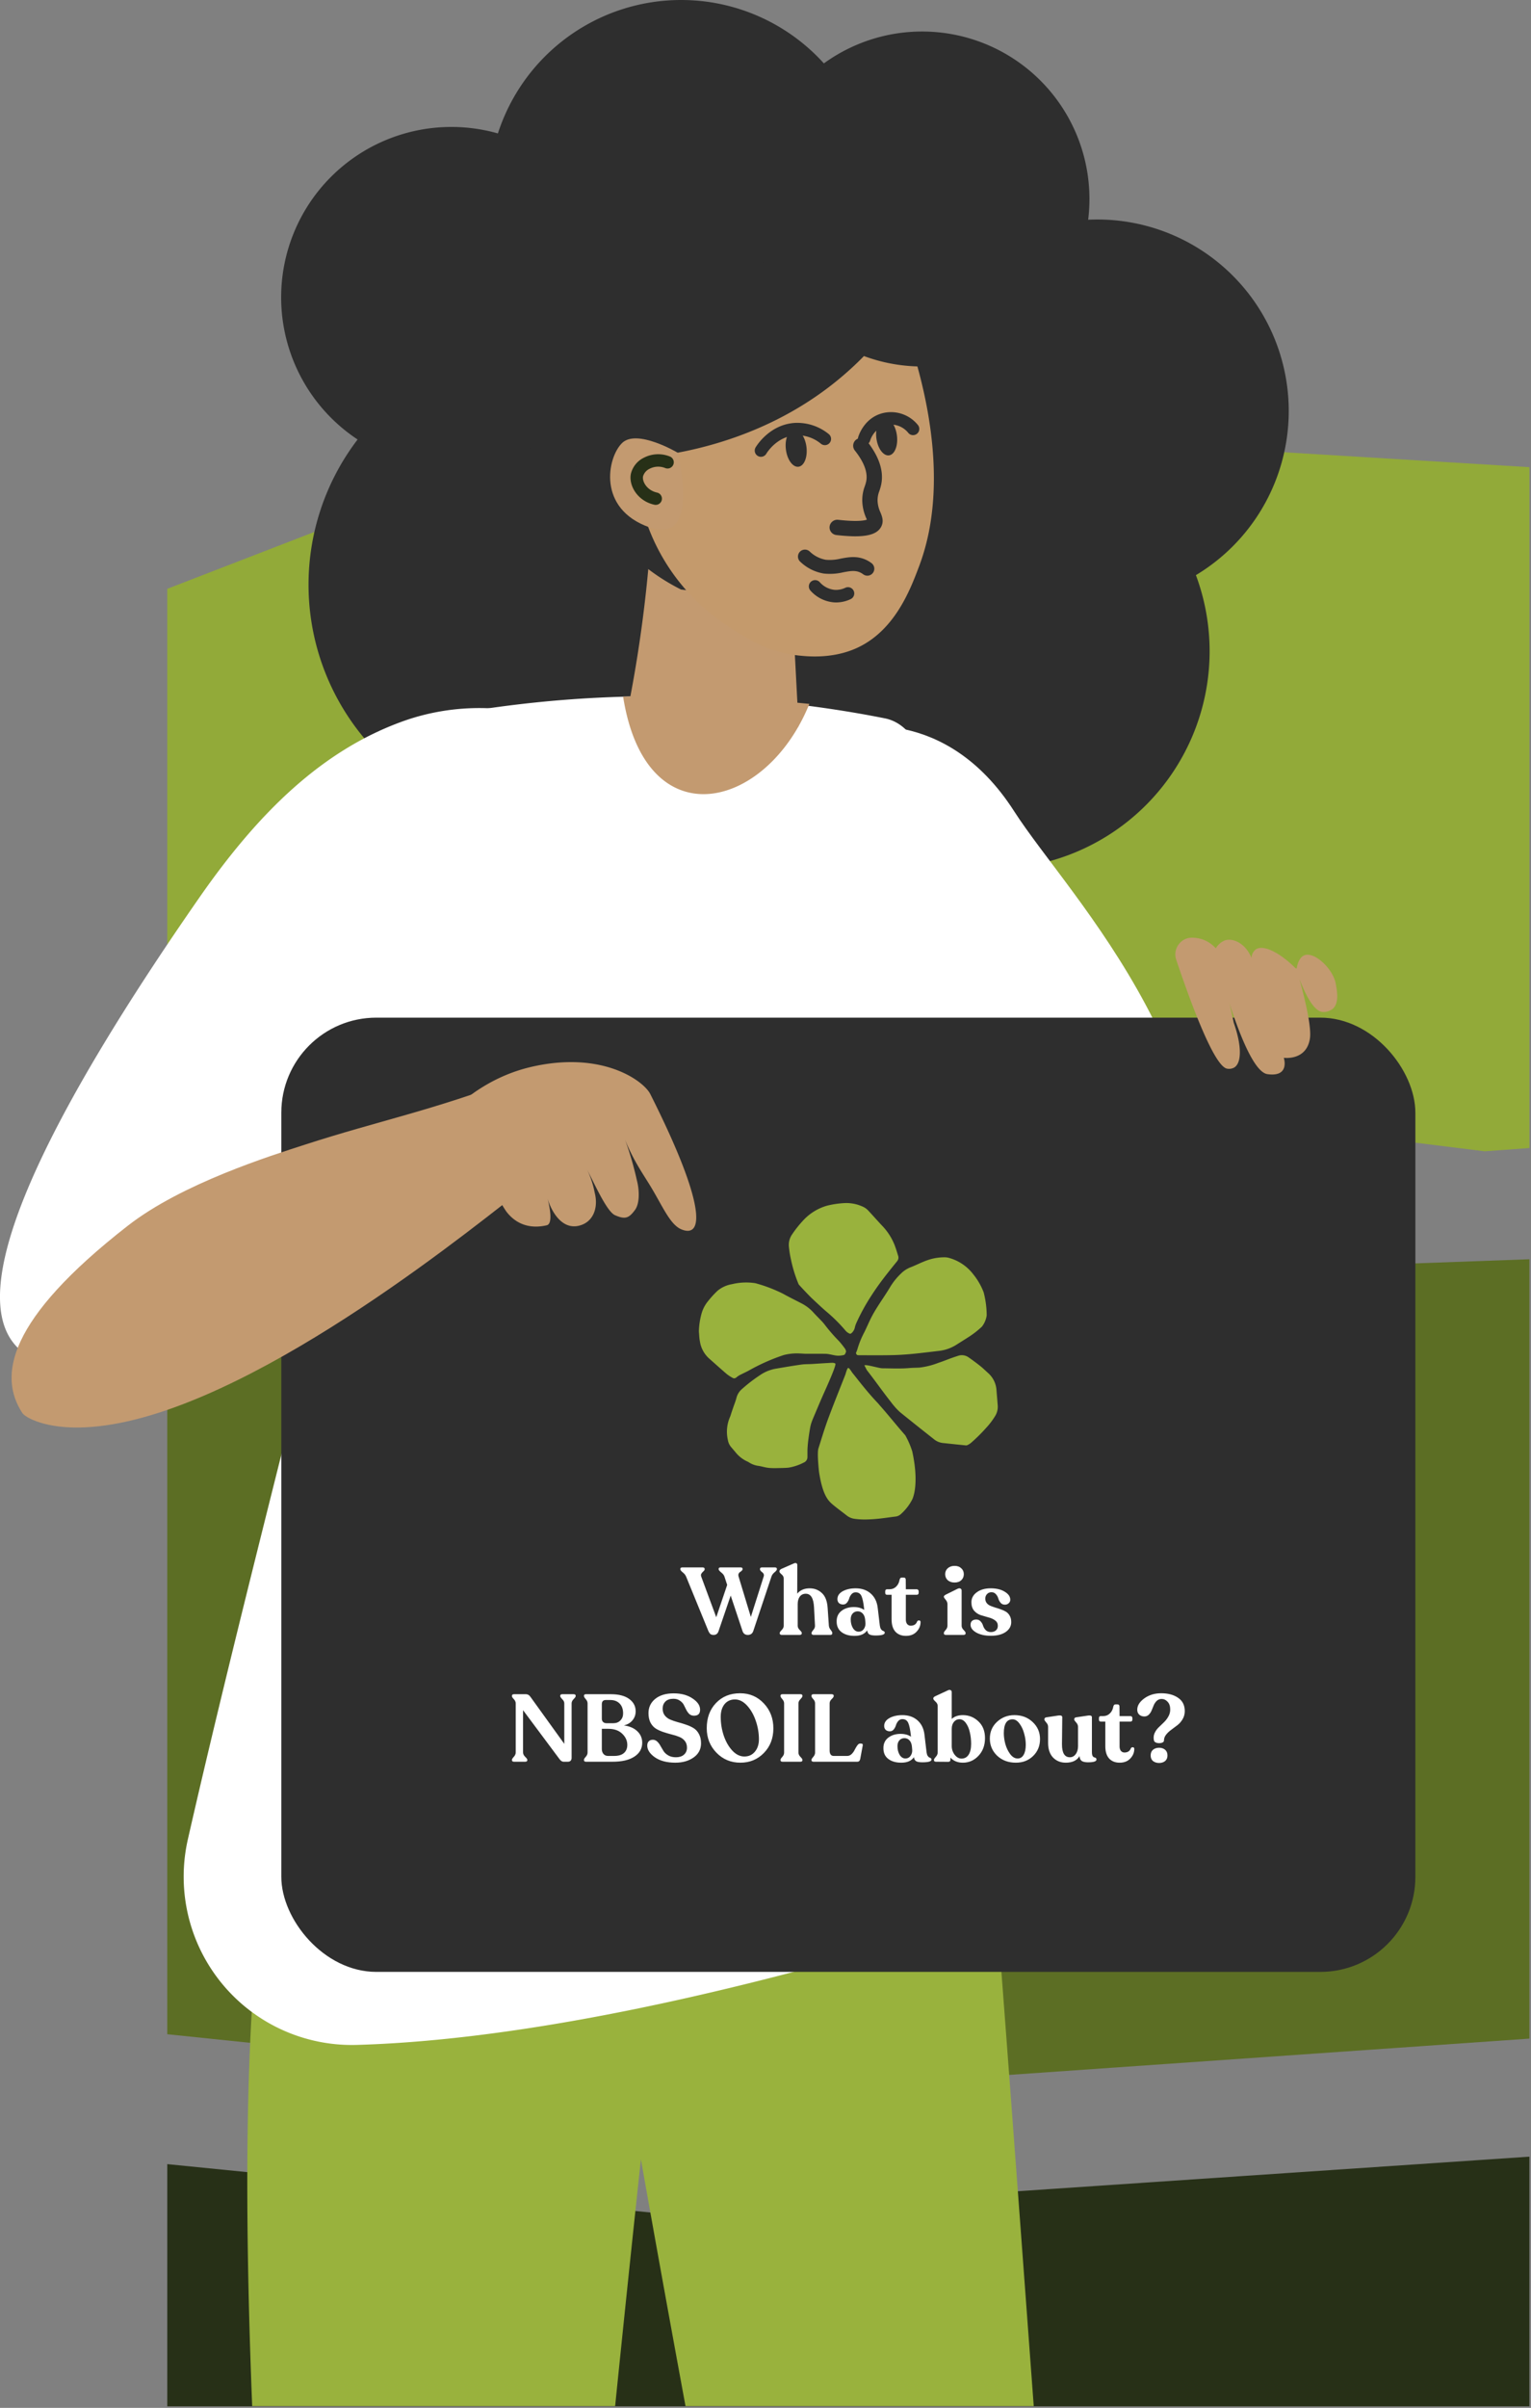
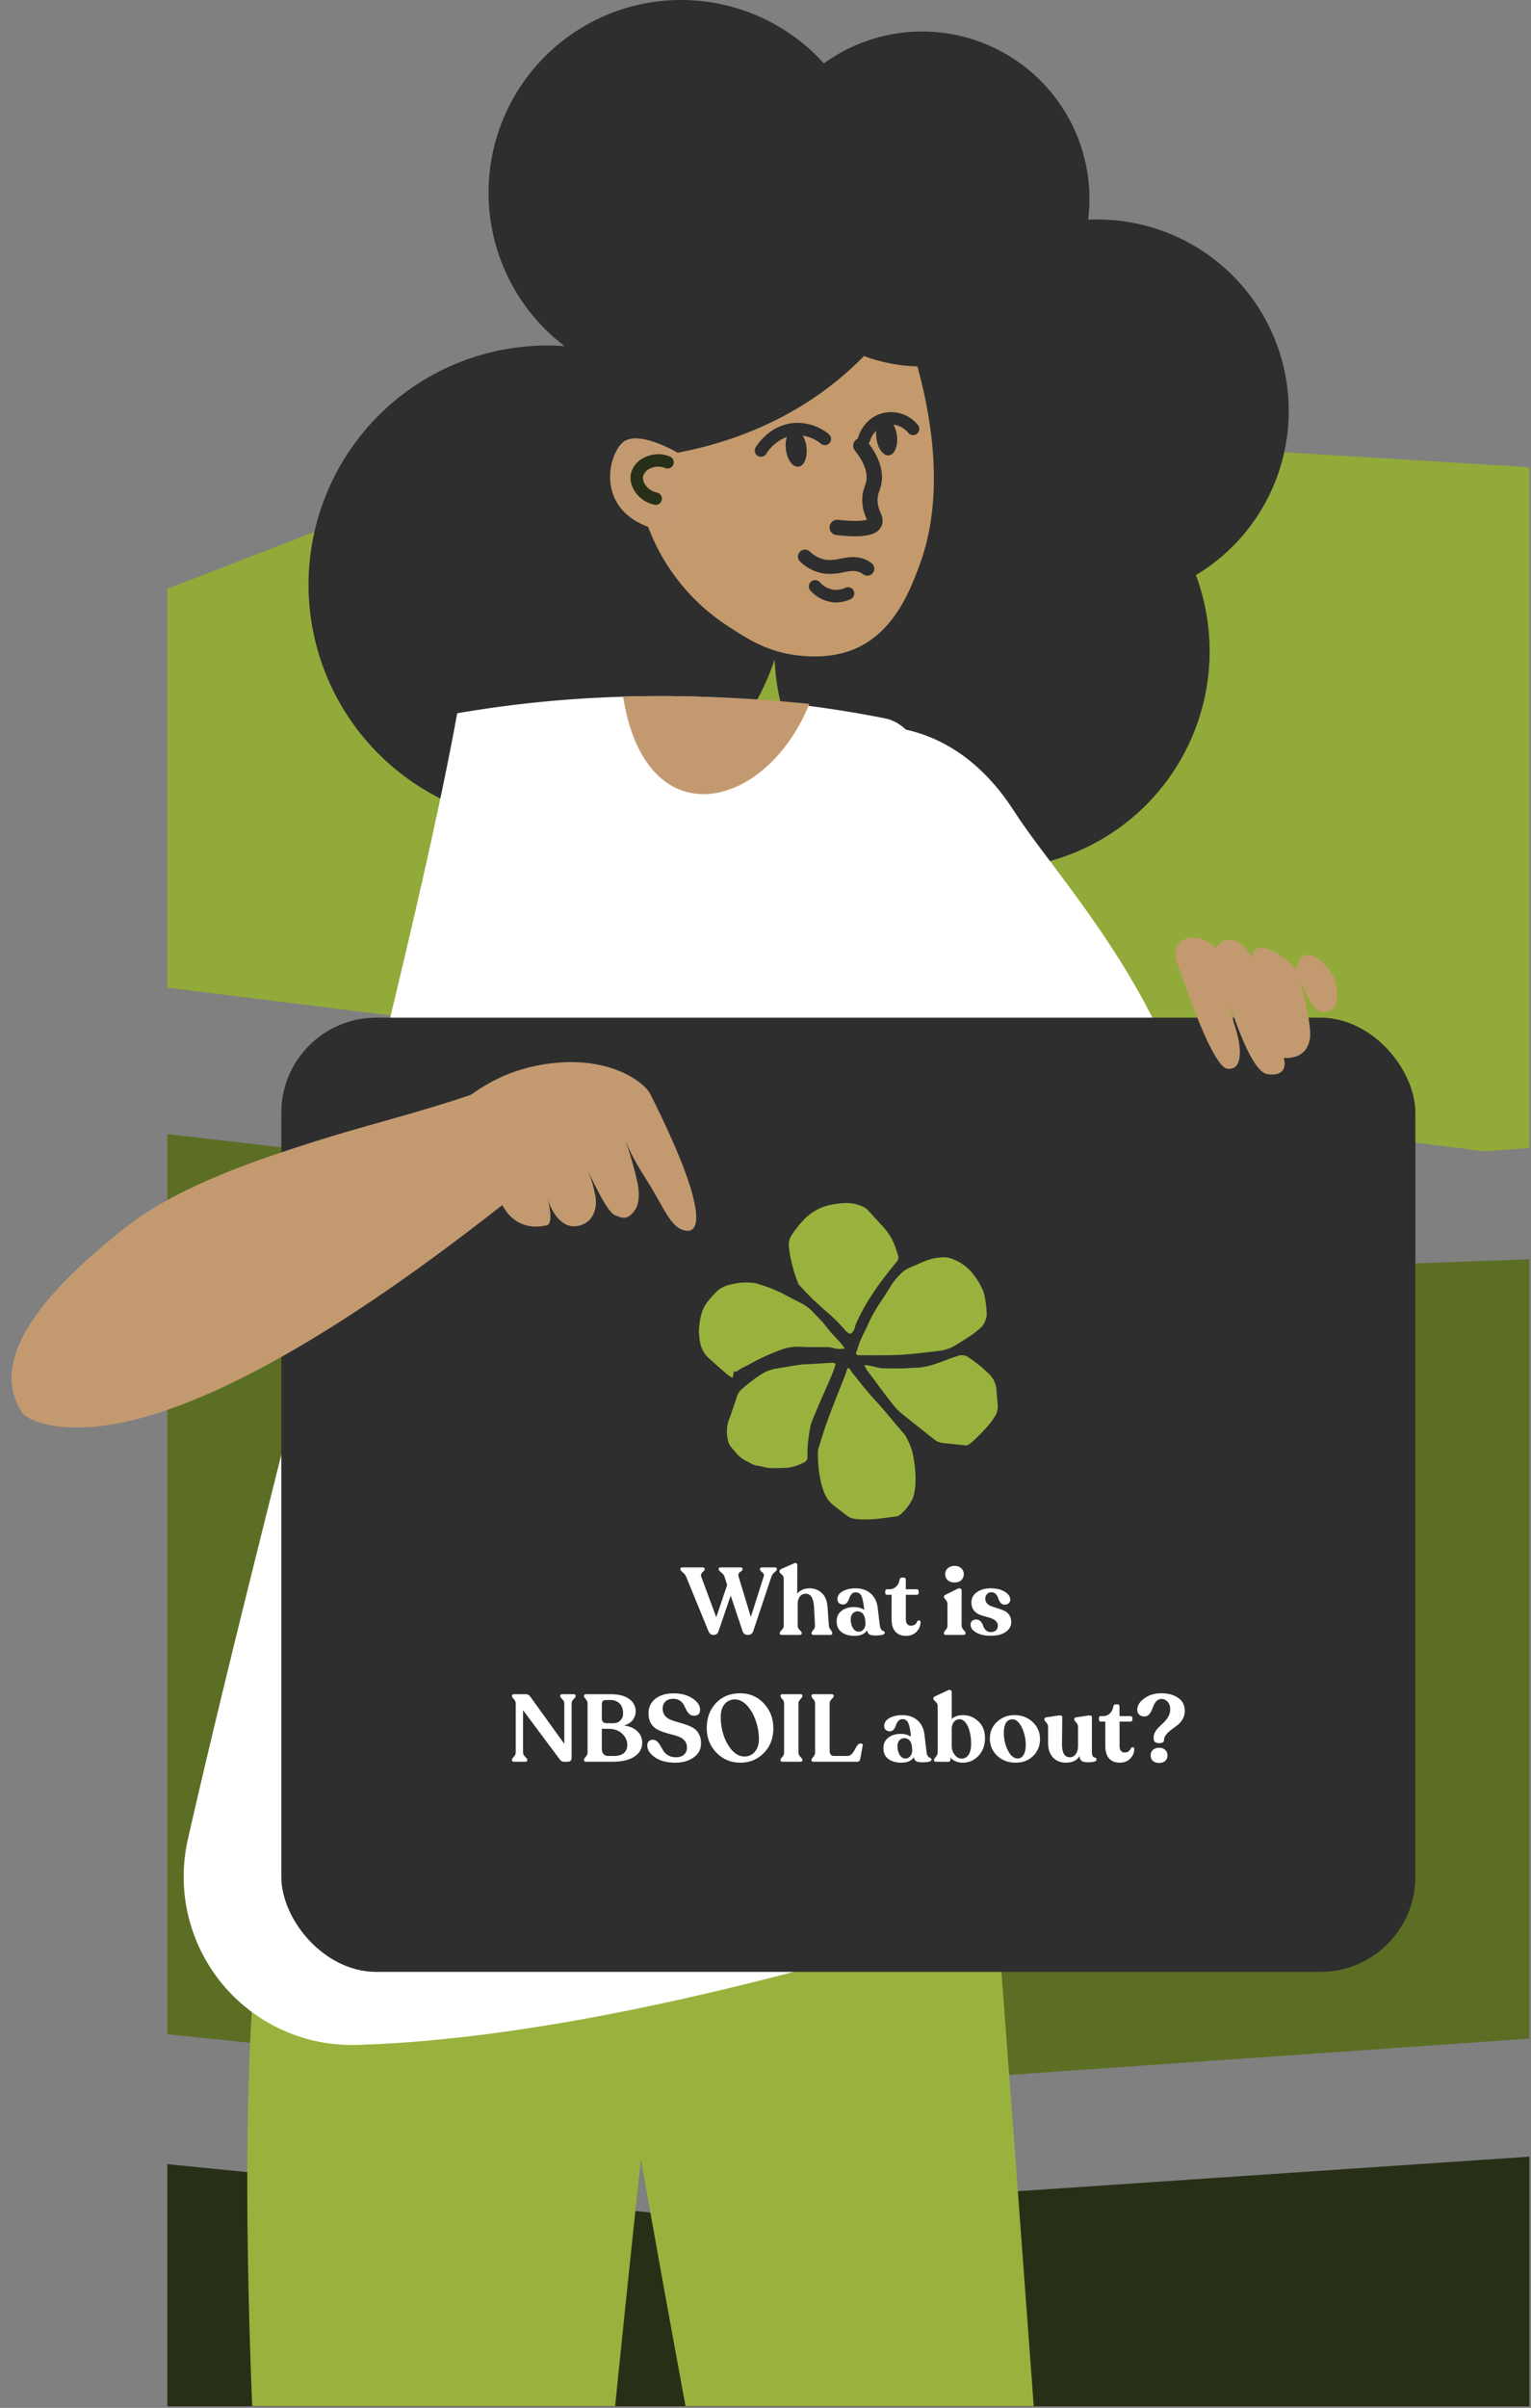
<svg xmlns="http://www.w3.org/2000/svg" width="483.305" height="759.53">
  <rect width="100%" height="100%" fill="#808080" stroke="none" />
  <path fill="#92aa39" d="M52.805 311.543V185.73L197.038 130l285.767 17.366V362.13l-14.13 1.028z" data-name="Interseção 8" style="stroke-miterlimit:10" />
  <path fill="#5c6e24" d="M52.805 641.663V357.73l362.287 41.927 67.713-2.449v245.838l-249.2 17.367z" data-name="Interseção 7" style="stroke-miterlimit:10" />
  <path fill="#273017" d="M52.805 759.03v-76.392l159.183 15.929 270.817-18.287v78.75z" data-name="Interseção 6" style="stroke-miterlimit:10" />
  <path fill="#99b23d" stroke="rgba(0,0,0,0)" stroke-miterlimit="10" d="M216.401 758.957q-7.149-38.72-14.083-77.844-4.2 39.18-8.134 77.844H79.61C77.18 698 77.182 639.764 82.849 598.329c29.935 2.39 92.284-96.411 128.678-97.456a921.033 921.033 0 0 0 94.531-7.609c7.206 88.8 13.743 177.257 20.27 265.693z" data-name="Interseção 2" />
  <path fill="#2e2e2e" d="M275.802 60.785A60.786 60.786 0 1 1 215.021 0a60.785 60.785 0 0 1 60.781 60.785" data-name="Caminho 10058" />
  <path fill="#2e2e2e" d="M406.826 129.638a60.4 60.4 0 1 1-60.4-60.4 60.4 60.4 0 0 1 60.4 60.4" data-name="Caminho 10059" />
  <path fill="#2e2e2e" d="M381.851 205.413a68.679 68.679 0 1 1-68.679-68.679 68.679 68.679 0 0 1 68.679 68.679" data-name="Caminho 10060" />
  <path fill="#2e2e2e" d="M248.305 184.436a75.454 75.454 0 1 1-75.459-75.454 75.454 75.454 0 0 1 75.454 75.454" data-name="Caminho 10061" />
  <path fill="#fff" d="M112.536 645.033c42.453-1.2 110.23-11.594 215.643-46.023 33.363 17.447-34.961-261.413-36.462-354.4-.147-9.026-5.326-16.635-12.359-18.015-7.65-1.529-15.625-2.835-23.864-3.917a525.744 525.744 0 0 0-8.151-.97 358.687 358.687 0 0 0-50.641-1.939 369.2 369.2 0 0 0-52.378 5.222c-14.747 81.32-60.347 246.788-85.014 355.171a53.086 53.086 0 0 0 53.226 64.871" data-name="Caminho 10062" />
  <path fill="#fff" d="M267.862 229.846s30.425-7.98 52.243 25.989c17.916 27.894 72.966 81.3 59.712 161.011-2.611 15.7-25.932 33.468-63.6-3.15-37.668-36.618-48.355-183.85-48.355-183.85" data-name="Caminho 10063" />
-   <path fill="#fff" d="M159.819 223.846a72.124 72.124 0 0 0-30.995 3.1c-27.055 9.148-47.616 29.908-65.924 56.225-97.189 139.736-58.423 148.1-36.364 148.34 8.31.091 42.439-21.366 52.691-30.995 56.571-53.134 74.688-125.945 80.587-176.67" data-name="Caminho 10064" />
  <path fill="#c39a70" d="M196.701 219.731c7.121 45.168 45.169 35.958 58.793 2.3a649.707 649.707 0 0 0-8.151-.765 454.107 454.107 0 0 0-50.642-1.53" data-name="Caminho 10065" />
-   <path fill="#c39a70" d="M205.701 165.65a425.565 425.565 0 0 1-7.666 58.937c1.645 2.075 13.657 16.726 31.734 15.3 11.624-.919 19.5-7.993 22.34-10.828l-3.149-59.83-43.259-3.575" data-name="Caminho 10066" />
  <path fill="#fff" d="M284.296 123.558c-7.023 32.607-43.908 61.619-69.754 50.9a27.557 27.557 0 0 1-3.082-1.5l-.03-.023a38.127 38.127 0 0 1-10.025-8.316 65.9 65.9 0 0 1-9.612-15.074c-1.781-3.729-8.8-18.405-5.39-35.006a43.753 43.753 0 0 1 4.322-11.889c9.706-18.087 31.18-28.34 49.5-28.82 4.073-.113 29.911-.787 40.941 18.253 7.219 12.468 4.167 26.64 3.129 31.477" data-name="Caminho 10067" />
  <path fill="#2e2e2e" d="M214.974 185.951c-30.8-15.451-43.753-51.822-30.9-80.921 11.815-26.743 42.389-40.352 69.6-34.413a52.741 52.741 0 0 1 11.429 3.92c26.218 12.474 37.037 44.3 25.345 70.88a67.382 67.382 0 0 1-10.739 16.994c-24.822 28.721-62.177 23.915-64.737 23.541" data-name="Caminho 10068" />
  <path fill="#c49a6c" d="M282.311 94.497c4.082 9.75 20.349 50.809 7.873 84.007-2.838 7.551-7.87 20.941-20.439 26.22-7.414 3.114-14.9 2.333-17.521 2.059-9.857-1.028-16.571-5.436-22.188-9.124a64.059 64.059 0 0 1-28.441-42.355c-7.159-19.389-3.764-40.755 80.717-60.807" data-name="Caminho 10069" />
  <path fill="#2e2e2e" d="M295.609 73.808a95.78 95.78 0 0 1-28.229 43.591c-27.483 24.34-60.81 26.923-70.061 27.355a76.308 76.308 0 0 1 24.792-49.218c29.313-26.53 68.627-22.325 73.5-21.728" data-name="Caminho 10070" />
  <path fill="#c39a70" d="M213.927 142.799s-12.827-7.619-17.531-3.071c-4.704 4.548-7.938 20.78 8.621 26.611 16.559 5.831 8.909-23.54 8.909-23.54" data-name="Caminho 10071" />
  <path fill="#273017" d="M206.995 159.254a1.962 1.962 0 0 0 .417-3.879c-3.207-.7-4.753-3.518-4.409-5.147a3.88 3.88 0 0 1 2.049-2.359 5.9 5.9 0 0 1 4.98-.216 1.963 1.963 0 0 0 1.46-3.644 9.822 9.822 0 0 0-8.29.4 7.635 7.635 0 0 0-4.037 5.008c-.782 3.694 2.069 8.625 7.408 9.792a1.95 1.95 0 0 0 .423.046" data-name="Caminho 10072" />
  <path fill="#2e2e2e" d="M254.582 140.976c.405 3.227-.719 6.025-2.511 6.25-1.792.225-3.575-2.207-3.98-5.434-.405-3.227.718-6.025 2.511-6.25 1.793-.225 3.574 2.208 3.981 5.434" data-name="Caminho 10073" />
  <path fill="#2e2e2e" d="M240.213 144.09a1.967 1.967 0 0 0 1.687-.952c.336-.561 3.454-5.484 9.308-5.825a11.582 11.582 0 0 1 7.94 2.658 1.962 1.962 0 1 0 2.489-3.034 15.784 15.784 0 0 0-10.658-3.543c-7.862.46-12 6.981-12.446 7.724a1.963 1.963 0 0 0 1.681 2.973" data-name="Caminho 10074" />
  <path fill="#2e2e2e" d="M283.141 137.389c.406 3.226-.719 6.025-2.511 6.25-1.792.225-3.574-2.208-3.98-5.434-.406-3.226.718-6.025 2.511-6.25 1.793-.225 3.575 2.208 3.98 5.434" data-name="Caminho 10075" />
  <path fill="#2e2e2e" d="M272.79 140.417a1.964 1.964 0 0 0 1.882-1.41 7.486 7.486 0 0 1 4.833-4.859 7.01 7.01 0 0 1 7.256 2.44 1.963 1.963 0 0 0 3.051-2.466 10.918 10.918 0 0 0-11.336-3.758c-5.656 1.536-7.391 6.93-7.569 7.54a1.96 1.96 0 0 0 1.328 2.435 2 2 0 0 0 .555.081" data-name="Caminho 10076" />
  <path fill="#2e2e2e" d="M273.808 181.591a2.2 2.2 0 0 0 1.327-3.949 9.676 9.676 0 0 0-1.319-.839c-3.049-1.609-5.905-1.07-8.431-.6a14.281 14.281 0 0 1-4.684.367 9.729 9.729 0 0 1-5.046-2.565 2.2 2.2 0 1 0-2.92 3.282 14.012 14.012 0 0 0 7.351 3.634 18.312 18.312 0 0 0 6.109-.4c2.162-.405 3.877-.73 5.569.167a5.4 5.4 0 0 1 .721.457 2.188 2.188 0 0 0 1.322.445" data-name="Caminho 10077" />
  <path fill="#2e2e2e" d="M263.937 190.036a10.7 10.7 0 0 0 4.61-1.059 1.978 1.978 0 1 0-1.707-3.569 6.965 6.965 0 0 1-3.238.661 7.147 7.147 0 0 1-4.825-2.435 1.98 1.98 0 0 0-2.966 2.623 11.155 11.155 0 0 0 7.575 3.763c.184.01.368.016.551.016" data-name="Caminho 10078" />
  <path fill="#2e2e2e" d="M268.659 169.138a60.292 60.292 0 0 1-4.643-.371 2.422 2.422 0 0 1-2.129-2.68 2.458 2.458 0 0 1 2.681-2.127c6.023.69 8.308.241 9.081-.042-.06-.162-.136-.34-.2-.492a14.191 14.191 0 0 1-1.246-5.31 12.539 12.539 0 0 1 .8-4.764 11.818 11.818 0 0 0 .455-1.6c.518-2.733-.694-5.98-3.609-9.653a2.42 2.42 0 0 1 3.793-3.007c3.824 4.825 5.363 9.386 4.572 13.558a16.583 16.583 0 0 1-.623 2.24 7.874 7.874 0 0 0-.557 3.088 9.384 9.384 0 0 0 .887 3.61c.518 1.258 1.162 2.826.247 4.566-1.175 2.233-4.1 3.184-9.514 2.988m5.136-4.782z" data-name="Caminho 10079" />
-   <path fill="#2e2e2e" d="M196.231 93.782a53.739 53.739 0 1 1-53.739-53.739 53.739 53.739 0 0 1 53.739 53.739" data-name="Caminho 10080" />
  <path fill="#2e2e2e" d="M343.917 62.773a52.831 52.831 0 1 1-52.831-52.831 52.831 52.831 0 0 1 52.831 52.831" data-name="Caminho 10081" />
  <rect width="358" height="301" x="88.805" y="321" fill="#2e2e2e" data-name="Retângulo 1070" rx="30" />
  <path d="M96.388 361.02c22.911-7.421 40.088-10.715 66.124-20.657l.551 36.235c-20.725 16.21-90.158 71.589-136.321 73.639-12.378.55-18.767-3.114-19.692-4.529-7.591-11.6-4.868-29.335 33.291-59.071 17.177-13.386 45.251-22.121 56.048-25.619" data-name="Caminho 10082" style="fill:#c39a70" />
  <path d="M167.448 336.59c22.737-5.346 35.766 4.411 37.824 8.494 17.827 35.385 16.787 45.568 9.834 42.7-3.682-1.521-6.057-7.64-10.162-14.263-2.307-3.723-5.288-8.084-7.663-14.123a102.443 102.443 0 0 1 3.741 12.791c.9 3.408.905 7.476-.574 9.478-1.91 2.583-3.071 3.058-6.28 1.659-2.621-1.142-6.4-9.746-9.568-15.858a29.942 29.942 0 0 1 3.137 8.756c1.189 4.586-.336 9.24-4.9 10.39-5.865 1.478-9.1-5.4-9.97-8.541.675 2.7 1.726 7.957-.273 8.421-7.532 1.748-11.394-2.527-12.793-4.388a34.02 34.02 0 0 1-4.607-9.8c-2.405-1.3-7.177-2.228-11.716-3.636-7.041-2.185-7.941-1.378-8.728-2.435-3.3-4.421 10.36-24.387 32.7-29.639" data-name="Caminho 10083" style="fill:#c39a70" />
  <path d="m389.469 322.624-4.761-22.29a9.906 9.906 0 0 0-9.152-4.516l-.09.01a5.293 5.293 0 0 0-4.123 7.01c5.515 16.333 12.256 33.696 16.056 34.257a3.33 3.33 0 0 0 2.223-.366c2.43-1.498 2.346-7.056-.153-14.101" data-name="Caminho 10085" style="fill:#c39a70" />
  <path d="M421.776 310.955c-.02-.134-.08-.563-.172-.982-1.048-4.635-6.776-9.925-9.911-8.616-.577.24-1.8 1.01-2.386 4.155l-.315-.093c-5.272-5.227-10.34-7.511-12.592-5.926a3.615 3.615 0 0 0-1.33 2.674c-1.716-4.342-5.601-6.42-8.389-5.538a6 6 0 0 0-3.333 3.427c2.522 9.638 10.297 37.85 16.757 38.765 7.226 1.018 5.164-5.16 5.164-5.16s7.217 1.044 8.261-6.174c.466-3.373-1.285-11.23-3.32-18.669 2.154 5.599 4.773 10.33 7.444 10.404a4.776 4.776 0 0 0 3.106-1.04c1.948-1.775 1.365-5.353 1.019-7.223" data-name="Caminho 10086" style="fill:#c39a70" />
-   <path fill="#99b23d" d="M269.716 479.078a5.071 5.071 0 0 1-2.473-1.08c-1.451-1.146-2.963-2.221-4.371-3.413-1.379-1.17-3.152-2.837-4.3-10.151-.137-1.092-.654-6.139-.215-7.532.99-3.124 1.928-6.272 3.064-9.344 1.732-4.677 3.611-9.3 5.434-13.942.139-.354.488-1.822.838-2.092.326-.256 1.189 1.275 1.389 1.522.545.658 1.074 1.33 1.6 2 2.053 2.6 4.154 5.158 6.447 7.557.246.259.465.549.7.815 2.75 3.089 5.207 6.224 7.947 9.32a26.553 26.553 0 0 1 2.2 5.071c2 9.153.637 13.866-.02 15.2a15.929 15.929 0 0 1-3.531 4.553 3 3 0 0 1-1.768.815c-2 .241-4 .566-6 .738a41.512 41.512 0 0 1-3.629.182 23.189 23.189 0 0 1-3.311-.219zm-26.492-16.014a10.33 10.33 0 0 1-1.389-.169c-.787-.152-1.561-.38-2.35-.5a7.3 7.3 0 0 1-3.016-1.086 3.2 3.2 0 0 0-.58-.314 10.247 10.247 0 0 1-3.84-3.079c-.455-.514-.887-1.046-1.338-1.568a4.652 4.652 0 0 1-.946-2.17 11.582 11.582 0 0 1 .646-7.129c.24-.554.391-1.146.586-1.721.184-.546.379-1.092.564-1.638.314-.91.68-1.807.916-2.737a5.409 5.409 0 0 1 1.576-2.652 48.873 48.873 0 0 1 5.893-4.548 12.52 12.52 0 0 1 5.113-2.052c2.637-.447 5.279-.9 7.932-1.27 1.115-.158 2.262-.112 3.391-.184 1.543-.1 4.629-.3 4.633-.285.6-.031 1.213-.095 1.82-.086a1.661 1.661 0 0 1 .854.227c.5.331-2.918 7.792-3.977 10.186-.824 1.864-1.611 3.746-2.408 5.625-.375.888-.768 1.77-1.094 2.678a11.015 11.015 0 0 0-.475 1.827 83.197 83.197 0 0 0-.537 3.514 38.851 38.851 0 0 0-.275 2.87c-.05.908-.01 1.821-.03 2.73a1.874 1.874 0 0 1-1.189 1.82 16.024 16.024 0 0 1-4.768 1.595c-1.234.118-2.48.112-3.719.142a24.245 24.245 0 0 1-1.992-.026zm61.629-7.143c-2.445-.244-4.883-.509-7.324-.761a5.357 5.357 0 0 1-2.762-1.232 1070.726 1070.726 0 0 1-10.555-8.407 17.673 17.673 0 0 1-1.953-2.018c-.492-.557-.928-1.163-1.389-1.749-2.484-3.169-4.633-6.261-7.115-9.433-.234-.3-.664-1.283-.9-1.625.426-.423 4.58.9 5.684.907 2.816.021 5.633.17 8.451-.072 1.072-.091 2.148-.094 3.229-.146a23.972 23.972 0 0 0 6.008-1.5c1.363-.437 2.691-.989 4.039-1.477a64.207 64.207 0 0 1 2.193-.741 3.661 3.661 0 0 1 3.322.5q1.9 1.315 3.717 2.765c.863.687 1.646 1.471 2.467 2.206a7.87 7.87 0 0 1 2.611 5.453c.135 1.62.273 3.24.391 4.861a5.491 5.491 0 0 1-.791 3.158 23.455 23.455 0 0 1-2.943 3.868 52.454 52.454 0 0 1-4.709 4.65 5.726 5.726 0 0 1-1.113.7 1.007 1.007 0 0 1-.451.1.894.894 0 0 1-.104-.01zm-73.6-21.306a12.583 12.583 0 0 1-1.8-1.17c-1.928-1.652-3.811-3.347-5.711-5.028a9.1 9.1 0 0 1-2.798-5.309c-.201-1.023-.22-2.077-.32-3.116a22.947 22.947 0 0 1 .84-5.641 10.665 10.665 0 0 1 2.06-3.935 30.718 30.718 0 0 1 3.01-3.288 9.707 9.707 0 0 1 4.553-2.058 18.972 18.972 0 0 1 6.826-.382 4.419 4.419 0 0 1 .895.173 46.629 46.629 0 0 1 8.328 3.2c1.926 1.073 3.91 2.041 5.867 3.057a13.28 13.28 0 0 1 3.848 2.965c.7.78 1.457 1.508 2.174 2.271a14.633 14.633 0 0 1 1.316 1.483 54.184 54.184 0 0 0 4.5 5.18 28.382 28.382 0 0 1 1.854 2.321c.361.5.514 1.092.225 1.408-.123.4-.3.646-.7.709a8.9 8.9 0 0 1-1.557.182c-1.381-.018-2.762-.586-4.141-.6-1.172-.017-2.342-.014-3.512-.012h-2.533c-.662 0-1.324-.077-1.984-.091a16.736 16.736 0 0 0-5.08.49 62.37 62.37 0 0 0-11.187 4.984c-.908.472-1.838.892-2.742 1.365a6.046 6.046 0 0 0-1.01.7 1.105 1.105 0 0 1-.707.3 1.014 1.014 0 0 1-.508-.157zm40.258-7.126c-1.02 0-1.02-.026-1.322-.681a11.213 11.213 0 0 0 .463-1.176 27.984 27.984 0 0 1 2.172-5.354c.9-1.8 1.65-3.677 2.613-5.44 1.639-3 3.832-5.95 5.58-8.89a20.292 20.292 0 0 1 3.361-4.184 8.912 8.912 0 0 1 3.016-2c1.982-.765 3.471-1.6 5.479-2.29a16.025 16.025 0 0 1 5.457-.876 4.959 4.959 0 0 1 1.3.2 14.5 14.5 0 0 1 7.609 5.156 20.829 20.829 0 0 1 3.289 5.712 29.581 29.581 0 0 1 .953 7.214 7.434 7.434 0 0 1-1.5 3.574 28.591 28.591 0 0 1-4.311 3.348c-1.273.821-2.564 1.618-3.848 2.434a12.946 12.946 0 0 1-5.52 1.893c-4.687.546-9.373 1.185-14.1 1.311-1.756.047-3.512.06-5.268.06-1.8 0-3.61-.01-5.417-.01zm-3.508-6.911a3.487 3.487 0 0 1-1.043-.8 49.953 49.953 0 0 0-6.336-6.272c-1.432-1.253-2.816-2.56-4.205-3.861-1.146-1.074-4.26-4.421-4.3-4.522a42.192 42.192 0 0 1-2.439-7.884 31.84 31.84 0 0 1-.637-3.99 5.763 5.763 0 0 1 1.031-3.915 34.943 34.943 0 0 1 3.5-4.4 16.334 16.334 0 0 1 7.43-4.6 28.811 28.811 0 0 1 5.972-.856 12.534 12.534 0 0 1 5.6 1.241 5.194 5.194 0 0 1 1.4 1.015c1.531 1.623 3 3.312 4.531 4.936a18.66 18.66 0 0 1 3.85 5.933c.455 1.149.8 2.342 1.172 3.522a1.786 1.786 0 0 1-.381 1.768c-1.6 1.974-3.193 3.947-4.719 5.976a80.48 80.48 0 0 0-3.4 4.884 63.733 63.733 0 0 0-4.623 8.4 7.884 7.884 0 0 0-.508 1.393 3.3 3.3 0 0 1-.857 1.742c-.268.263-.43.414-.645.414a.837.837 0 0 1-.393-.124z" data-name="União 16" />
+   <path fill="#99b23d" d="M269.716 479.078a5.071 5.071 0 0 1-2.473-1.08c-1.451-1.146-2.963-2.221-4.371-3.413-1.379-1.17-3.152-2.837-4.3-10.151-.137-1.092-.654-6.139-.215-7.532.99-3.124 1.928-6.272 3.064-9.344 1.732-4.677 3.611-9.3 5.434-13.942.139-.354.488-1.822.838-2.092.326-.256 1.189 1.275 1.389 1.522.545.658 1.074 1.33 1.6 2 2.053 2.6 4.154 5.158 6.447 7.557.246.259.465.549.7.815 2.75 3.089 5.207 6.224 7.947 9.32a26.553 26.553 0 0 1 2.2 5.071c2 9.153.637 13.866-.02 15.2a15.929 15.929 0 0 1-3.531 4.553 3 3 0 0 1-1.768.815c-2 .241-4 .566-6 .738a41.512 41.512 0 0 1-3.629.182 23.189 23.189 0 0 1-3.311-.219zm-26.492-16.014a10.33 10.33 0 0 1-1.389-.169c-.787-.152-1.561-.38-2.35-.5a7.3 7.3 0 0 1-3.016-1.086 3.2 3.2 0 0 0-.58-.314 10.247 10.247 0 0 1-3.84-3.079c-.455-.514-.887-1.046-1.338-1.568a4.652 4.652 0 0 1-.946-2.17 11.582 11.582 0 0 1 .646-7.129c.24-.554.391-1.146.586-1.721.184-.546.379-1.092.564-1.638.314-.91.68-1.807.916-2.737a5.409 5.409 0 0 1 1.576-2.652 48.873 48.873 0 0 1 5.893-4.548 12.52 12.52 0 0 1 5.113-2.052c2.637-.447 5.279-.9 7.932-1.27 1.115-.158 2.262-.112 3.391-.184 1.543-.1 4.629-.3 4.633-.285.6-.031 1.213-.095 1.82-.086a1.661 1.661 0 0 1 .854.227c.5.331-2.918 7.792-3.977 10.186-.824 1.864-1.611 3.746-2.408 5.625-.375.888-.768 1.77-1.094 2.678a11.015 11.015 0 0 0-.475 1.827 83.197 83.197 0 0 0-.537 3.514 38.851 38.851 0 0 0-.275 2.87c-.05.908-.01 1.821-.03 2.73a1.874 1.874 0 0 1-1.189 1.82 16.024 16.024 0 0 1-4.768 1.595c-1.234.118-2.48.112-3.719.142a24.245 24.245 0 0 1-1.992-.026zm61.629-7.143c-2.445-.244-4.883-.509-7.324-.761a5.357 5.357 0 0 1-2.762-1.232 1070.726 1070.726 0 0 1-10.555-8.407 17.673 17.673 0 0 1-1.953-2.018c-.492-.557-.928-1.163-1.389-1.749-2.484-3.169-4.633-6.261-7.115-9.433-.234-.3-.664-1.283-.9-1.625.426-.423 4.58.9 5.684.907 2.816.021 5.633.17 8.451-.072 1.072-.091 2.148-.094 3.229-.146a23.972 23.972 0 0 0 6.008-1.5c1.363-.437 2.691-.989 4.039-1.477a64.207 64.207 0 0 1 2.193-.741 3.661 3.661 0 0 1 3.322.5q1.9 1.315 3.717 2.765c.863.687 1.646 1.471 2.467 2.206a7.87 7.87 0 0 1 2.611 5.453c.135 1.62.273 3.24.391 4.861a5.491 5.491 0 0 1-.791 3.158 23.455 23.455 0 0 1-2.943 3.868 52.454 52.454 0 0 1-4.709 4.65 5.726 5.726 0 0 1-1.113.7 1.007 1.007 0 0 1-.451.1.894.894 0 0 1-.104-.01zm-73.6-21.306a12.583 12.583 0 0 1-1.8-1.17c-1.928-1.652-3.811-3.347-5.711-5.028a9.1 9.1 0 0 1-2.798-5.309c-.201-1.023-.22-2.077-.32-3.116a22.947 22.947 0 0 1 .84-5.641 10.665 10.665 0 0 1 2.06-3.935 30.718 30.718 0 0 1 3.01-3.288 9.707 9.707 0 0 1 4.553-2.058 18.972 18.972 0 0 1 6.826-.382 4.419 4.419 0 0 1 .895.173 46.629 46.629 0 0 1 8.328 3.2c1.926 1.073 3.91 2.041 5.867 3.057a13.28 13.28 0 0 1 3.848 2.965c.7.78 1.457 1.508 2.174 2.271a14.633 14.633 0 0 1 1.316 1.483 54.184 54.184 0 0 0 4.5 5.18 28.382 28.382 0 0 1 1.854 2.321a8.9 8.9 0 0 1-1.557.182c-1.381-.018-2.762-.586-4.141-.6-1.172-.017-2.342-.014-3.512-.012h-2.533c-.662 0-1.324-.077-1.984-.091a16.736 16.736 0 0 0-5.08.49 62.37 62.37 0 0 0-11.187 4.984c-.908.472-1.838.892-2.742 1.365a6.046 6.046 0 0 0-1.01.7 1.105 1.105 0 0 1-.707.3 1.014 1.014 0 0 1-.508-.157zm40.258-7.126c-1.02 0-1.02-.026-1.322-.681a11.213 11.213 0 0 0 .463-1.176 27.984 27.984 0 0 1 2.172-5.354c.9-1.8 1.65-3.677 2.613-5.44 1.639-3 3.832-5.95 5.58-8.89a20.292 20.292 0 0 1 3.361-4.184 8.912 8.912 0 0 1 3.016-2c1.982-.765 3.471-1.6 5.479-2.29a16.025 16.025 0 0 1 5.457-.876 4.959 4.959 0 0 1 1.3.2 14.5 14.5 0 0 1 7.609 5.156 20.829 20.829 0 0 1 3.289 5.712 29.581 29.581 0 0 1 .953 7.214 7.434 7.434 0 0 1-1.5 3.574 28.591 28.591 0 0 1-4.311 3.348c-1.273.821-2.564 1.618-3.848 2.434a12.946 12.946 0 0 1-5.52 1.893c-4.687.546-9.373 1.185-14.1 1.311-1.756.047-3.512.06-5.268.06-1.8 0-3.61-.01-5.417-.01zm-3.508-6.911a3.487 3.487 0 0 1-1.043-.8 49.953 49.953 0 0 0-6.336-6.272c-1.432-1.253-2.816-2.56-4.205-3.861-1.146-1.074-4.26-4.421-4.3-4.522a42.192 42.192 0 0 1-2.439-7.884 31.84 31.84 0 0 1-.637-3.99 5.763 5.763 0 0 1 1.031-3.915 34.943 34.943 0 0 1 3.5-4.4 16.334 16.334 0 0 1 7.43-4.6 28.811 28.811 0 0 1 5.972-.856 12.534 12.534 0 0 1 5.6 1.241 5.194 5.194 0 0 1 1.4 1.015c1.531 1.623 3 3.312 4.531 4.936a18.66 18.66 0 0 1 3.85 5.933c.455 1.149.8 2.342 1.172 3.522a1.786 1.786 0 0 1-.381 1.768c-1.6 1.974-3.193 3.947-4.719 5.976a80.48 80.48 0 0 0-3.4 4.884 63.733 63.733 0 0 0-4.623 8.4 7.884 7.884 0 0 0-.508 1.393 3.3 3.3 0 0 1-.857 1.742c-.268.263-.43.414-.645.414a.837.837 0 0 1-.393-.124z" data-name="União 16" />
  <path d="M244.585 494.409q.66 0 .66.48v.12q0 .33-.72.93-.72.57-.99 1.35l-5.73 17.16q-.42 1.26-1.74 1.26-1.23 0-1.65-1.17l-3.75-11.25-3.81 11.16q-.39 1.26-1.56 1.26-.66 0-1.02-.27-.33-.27-.63-.9l-7.05-17.22q-.33-.78-1.08-1.35-.75-.6-.75-.99v-.09q0-.48.66-.48h6.33q.69 0 .69.48v.12q0 .3-.39.63-.36.3-.63.72-.27.39-.06.96l4.74 12.81 3.45-10.2-.87-2.64q-.21-.66-1.02-1.29-.81-.66-.81-1.02v-.09q0-.48.63-.48h6.3q.63 0 .63.48v.09q0 .24-.27.48-.24.24-.54.42-.27.15-.45.54-.15.36 0 .87l3.87 12.75 4.05-12.75q.15-.42 0-.78-.15-.36-.42-.54-.27-.18-.51-.45t-.24-.51v-.09q0-.51.66-.51zM261.655 512.769q.06.72.57 1.35.51.63.51.96v.12q0 .51-.66.51h-5.22q-.66 0-.66-.51v-.12q0-.3.54-.93.57-.63.54-1.35l-.3-5.76q-.21-4.32-2.61-4.32-1.2 0-1.89.9-.66.9-.66 2.4v6.81q0 .69.63 1.32.66.63.66.93v.12q0 .51-.72.51h-5.55q-.69 0-.69-.51v-.12q0-.3.63-.93.63-.63.63-1.32v-14.94q0-.72-.69-1.29-.66-.57-.66-.87v-.09q0-.45.6-.75l3.96-1.74q.51-.21.78-.06.3.15.3.6l-.03 9q1.41-1.68 3.93-1.68 2.28 0 3.87 1.5 1.59 1.47 1.8 4.65zM277.735 512.709q.09.69.33 1.11.27.42.54.54.27.09.48.24.21.15.21.42 0 .87-2.88.87-1.32 0-1.95-.33-.6-.36-.72-1.29-1.17 1.74-3.99 1.74-2.52 0-4.08-1.17t-1.56-3.36q-.03-2.16 1.53-3.36 1.56-1.2 3.9-1.2 1.98 0 3.27.9l-.03-.36q-.3-2.85-.84-4.02-.54-1.17-1.83-1.17-.81 0-1.32.6t-.72 1.32q-.21.72-.69 1.32-.48.6-1.23.6-.81 0-1.32-.45-.48-.48-.48-1.23 0-1.56 1.65-2.49 1.68-.93 4.11-.93 2.91 0 4.77 1.65 1.86 1.65 2.19 4.5zm-6.66 1.98q.99 0 1.59-.81.6-.84.54-1.89l-.09-1.05q-.12-1.29-.78-1.98-.63-.69-1.59-.69-.96 0-1.59.69-.6.69-.6 1.83 0 1.62.69 2.76.72 1.14 1.83 1.14zM285.985 516.009q-2.1 0-3.33-1.32-1.2-1.35-1.2-3.87v-7.77h-1.41q-.6 0-.6-.6v-.51q0-.63.6-.63h.75q1.23 0 2.07-.81.87-.81 1.11-2.16.15-.72.69-.72h.6q.66 0 .66.72l.03 2.97h3.45q.24 0 .42.18t.18.45v.51q0 .27-.18.45-.18.15-.42.15h-3.45v7.83q0 .87.42 1.41.45.51 1.11.51 1.56 0 2.04-1.35.27-.39.66-.3.42.06.42.48 0 1.74-1.26 3.06-1.23 1.32-3.36 1.32zM303.445 498.459q-.78.72-2.1.72t-2.16-.72q-.81-.75-.81-1.92 0-1.14.81-1.86.84-.75 2.16-.75 1.32 0 2.1.75.81.72.81 1.86 0 1.17-.81 1.92zm-4.83 17.25q-.66 0-.66-.51v-.12q0-.3.57-.93.57-.63.57-1.35v-6.78q0-.75-.57-1.41-.57-.66-.57-.9v-.09q0-.3.63-.63l3.75-1.86q.57-.24.9-.03.33.18.33.63v11.07q0 .72.63 1.35.63.63.63.93v.12q0 .51-.69.51zM312.805 515.979q-2.82 0-4.62-1.02-1.8-1.02-1.8-2.46 0-.81.48-1.23.51-.42 1.32-.42.87 0 1.41.63.54.6.75 1.35.24.75.84 1.38.63.6 1.62.6.96 0 1.56-.51.63-.51.63-1.47 0-1.08-.87-1.71-.84-.63-2.07-.93-1.23-.33-2.46-.72-1.23-.42-2.1-1.41-.84-1.02-.84-2.64 0-1.92 1.68-3.15 1.71-1.26 4.41-1.26 2.73 0 4.44 1.08 1.74 1.05 1.74 2.52 0 .66-.51 1.11-.48.45-1.2.45-.84 0-1.35-.6-.51-.63-.72-1.35-.21-.75-.75-1.35-.54-.63-1.41-.63-.87 0-1.41.6-.54.57-.54 1.41t.45 1.41q.45.57 1.17.87.72.3 1.59.57.87.24 1.74.57.9.3 1.62.75.72.45 1.17 1.29.45.81.45 1.98 0 1.86-1.74 3.09-1.74 1.2-4.68 1.2zM181.045 534.409q.69 0 .69.51v.09q0 .3-.66.96-.63.63-.63 1.32v17.22q0 .57-.33.9-.3.3-.84.3h-1.41q-.66 0-1.32-.93l-11.43-15.33v13.32q0 .72.66 1.38.69.66.69.96v.09q0 .51-.69.51h-3.48q-.69 0-.69-.51v-.09q0-.3.6-.96.6-.66.6-1.38v-15.45q0-.72-.6-1.35-.6-.63-.6-.93v-.12q0-.51.69-.51h3.75q.84 0 1.41.84l10.68 14.82v-12.78q0-.69-.66-1.32-.63-.66-.63-.96v-.09q0-.51.69-.51zM196.945 544.249q2.7.36 4.23 1.83 1.56 1.47 1.56 3.63 0 2.76-2.46 4.38-2.43 1.62-6.9 1.62h-8.37q-.66 0-.66-.51v-.12q0-.3.57-.93.57-.63.57-1.32v-15.54q0-.69-.57-1.32-.57-.66-.57-.96v-.12q0-.48.66-.48h7.8q3.78 0 5.82 1.5 2.04 1.5 2.04 3.87 0 1.68-1.02 2.88-.99 1.2-2.7 1.59zm-6.96-6.66v4.53q0 .66.39 1.05.42.39 1.11.39h2.1q1.41 0 2.25-.87.87-.87.87-2.22 0-2.01-1.11-3.12-1.08-1.11-2.94-1.11h-1.41q-1.26 0-1.26 1.35zm3.9 16.29q2.01 0 3.06-.9 1.08-.93 1.08-2.58 0-1.98-1.59-3.51-1.59-1.56-4.35-1.56h-2.1v6.39q0 .93.54 1.56.54.6 1.41.6zM213.205 556.009q-3.99 0-6.45-1.68-2.43-1.71-2.43-3.72 0-.84.45-1.32.45-.51 1.35-.51.81.03 1.38.6.6.57 1.02 1.38.45.81.96 1.62.51.78 1.5 1.35.99.57 2.4.57 1.59 0 2.52-.81.96-.84.96-2.22 0-1.29-.69-2.13-.66-.84-1.74-1.26-1.05-.45-2.34-.75-1.29-.33-2.58-.75t-2.37-1.05q-1.08-.66-1.77-1.89-.66-1.26-.66-3.06 0-2.76 2.13-4.5 2.16-1.74 5.82-1.74 3.6 0 5.97 1.62 2.4 1.59 2.37 3.57 0 1.86-1.92 1.86-.9 0-1.5-.54-.57-.57-.96-1.35-.36-.78-.78-1.56-.42-.78-1.26-1.32-.81-.57-2.01-.57-1.65 0-2.52.87-.87.87-.87 2.22 0 1.29.66 2.16.69.87 1.74 1.32 1.08.45 2.37.81 1.29.33 2.58.78 1.29.42 2.34 1.05 1.08.63 1.74 1.86.69 1.23.69 2.97 0 2.82-2.34 4.47t-5.76 1.65zM233.725 556.009q-4.5 0-7.56-3.15-3.06-3.15-3.06-7.74 0-4.86 2.91-7.92 2.94-3.09 7.62-3.09 4.5 0 7.5 3.21 3 3.18 3 7.86 0 4.71-3 7.77-2.97 3.06-7.41 3.06zm1.26-1.95q2.07 0 3.33-1.53 1.26-1.53 1.26-3.9 0-2.94-.99-5.82-.99-2.91-2.76-4.83-1.77-1.92-3.81-1.92-2.07 0-3.3 1.5-1.2 1.5-1.2 3.99 0 3.06.96 5.94.99 2.88 2.73 4.74 1.74 1.83 3.78 1.83zM246.385 555.199v-.09q0-.3.57-.93.57-.63.57-1.35v-15.54q0-.69-.57-1.32-.57-.66-.57-.96v-.12q0-.48.66-.48h5.61q.66 0 .66.48v.12q0 .3-.63.96-.63.63-.63 1.32v15.54q0 .72.63 1.35.63.63.63.93v.09q0 .51-.66.51h-5.61q-.66 0-.66-.51zM256.825 555.709q-.66 0-.66-.51v-.09q0-.3.57-.93.57-.66.57-1.35v-15.54q0-.72-.57-1.32-.57-.63-.57-.96v-.12q0-.48.66-.48h5.64q.72 0 .72.48v.12q0 .33-.66.96-.63.6-.63 1.32v14.91q0 .72.3 1.2.33.48.96.48h4.32q.75 0 1.38-.6.63-.63.96-1.35.36-.72.78-1.32.45-.63.87-.63h.36q.66 0 .51.66l-.78 4.2q-.18.87-.93.87zM292.495 552.709q.09.69.33 1.11.27.42.54.54.27.09.48.24.21.15.21.42 0 .87-2.88.87-1.32 0-1.95-.33-.6-.36-.72-1.29-1.17 1.74-3.99 1.74-2.52 0-4.08-1.17t-1.56-3.36q-.03-2.16 1.53-3.36 1.56-1.2 3.9-1.2 1.98 0 3.27.9l-.03-.36q-.3-2.85-.84-4.02-.54-1.17-1.83-1.17-.81 0-1.32.6t-.72 1.32q-.21.72-.69 1.32-.48.6-1.23.6-.81 0-1.32-.45-.48-.48-.48-1.23 0-1.56 1.65-2.49 1.68-.93 4.11-.93 2.91 0 4.77 1.65 1.86 1.65 2.19 4.5zm-6.66 1.98q.99 0 1.59-.81.6-.84.54-1.89l-.09-1.05q-.12-1.29-.78-1.98-.63-.69-1.59-.69-.96 0-1.59.69-.6.69-.6 1.83 0 1.62.69 2.76.72 1.14 1.83 1.14zM303.955 541.009q2.82 0 4.89 1.95 2.1 1.95 2.1 5.31 0 3.39-2.07 5.58-2.04 2.16-4.92 2.16-2.43 0-3.93-1.59v.66q0 .66-.69.66l-3.87-.03q-.63 0-.63-.51v-.09q0-.3.57-.93.6-.66.6-1.38v-14.7q0-.75-.69-1.35-.69-.63-.69-.93v-.09q0-.42.69-.72l3.87-1.8q.51-.27.87-.09.39.15.39.69v8.4q1.29-1.2 3.51-1.2zm-.45 13.71q1.47 0 2.25-1.2.81-1.2.81-3.45 0-1.95-.42-3.69-.39-1.74-1.26-2.91-.87-1.17-2.01-1.17-1.05 0-1.74.84t-.69 2.19v5.43q0 1.53.93 2.76.96 1.2 2.13 1.2zM320.695 556.009q-3.57 0-5.91-2.19-2.31-2.22-2.31-5.4 0-3.21 2.28-5.31 2.28-2.1 5.49-2.1 3.45 0 5.76 2.19 2.31 2.16 2.31 5.37t-2.19 5.34q-2.16 2.1-5.43 2.1zm.54-1.32q1.23 0 1.89-1.14.69-1.14.69-3.21 0-1.71-.51-3.51-.48-1.83-1.47-3.15-.99-1.35-2.19-1.35-2.76 0-2.76 4.38 0 1.62.48 3.42.51 1.8 1.53 3.18 1.05 1.38 2.34 1.38zM344.695 552.649q0 .81.21 1.23.24.39.51.45.27.03.48.18.24.15.24.51 0 .87-2.67.87-1.32 0-1.98-.42-.63-.45-.69-1.53-1.26 2.07-4.35 2.07-2.43 0-4.02-1.62-1.56-1.65-1.56-4.62v-5.07q0-.75-.6-1.38-.57-.66-.57-.9v-.09q0-.54.63-.63l3.78-.57q1.23-.15 1.23.54l-.09 8.55q0 4.08 2.49 4.08 1.11 0 1.83-.96.75-.99.75-2.55v-6.09q0-.75-.6-1.38-.6-.66-.6-.9v-.09q0-.54.6-.63l3.84-.57q1.14-.12 1.14.54zM353.455 556.009q-2.1 0-3.33-1.32-1.2-1.35-1.2-3.87v-7.77h-1.41q-.6 0-.6-.6v-.51q0-.63.6-.63h.75q1.23 0 2.07-.81.87-.81 1.11-2.16.15-.72.69-.72h.6q.66 0 .66.72l.03 2.97h3.45q.24 0 .42.18t.18.45v.51q0 .27-.18.45-.18.15-.42.15h-3.45v7.83q0 .87.42 1.41.45.51 1.11.51 1.56 0 2.04-1.35.27-.39.66-.3.42.06.42.48 0 1.74-1.26 3.06-1.23 1.32-3.36 1.32zM364.285 549.049q-.27-1.23.15-2.25.45-1.05 1.23-1.83.81-.81 1.65-1.59.87-.81 1.47-1.86.63-1.08.63-2.28 0-1.56-.81-2.43-.81-.9-1.89-.9-.9 0-1.53.57-.6.57-.96 1.38l-.66 1.62q-.33.81-.9 1.38-.57.57-1.41.57-.99 0-1.62-.57-.63-.57-.63-1.56 0-1.95 2.22-3.57 2.25-1.62 5.31-1.62 3.3 0 5.37 1.44 2.1 1.41 2.1 4.2 0 1.41-.69 2.55-.66 1.14-1.65 1.89-.96.75-1.92 1.44t-1.65 1.56q-.66.84-.66 1.86 0 .48-.72.69-.72.21-1.5.03-.78-.21-.93-.72zm3.51 6.45q-.75.6-1.89.6t-1.92-.6q-.75-.63-.75-1.77 0-1.17.75-1.8.78-.63 1.92-.63t1.89.63q.75.63.75 1.8 0 1.14-.75 1.77z" style="font-weight:600;font-size:30px;font-family:Recoleta-SemiBold,Recoleta;fill:#fff" />
</svg>